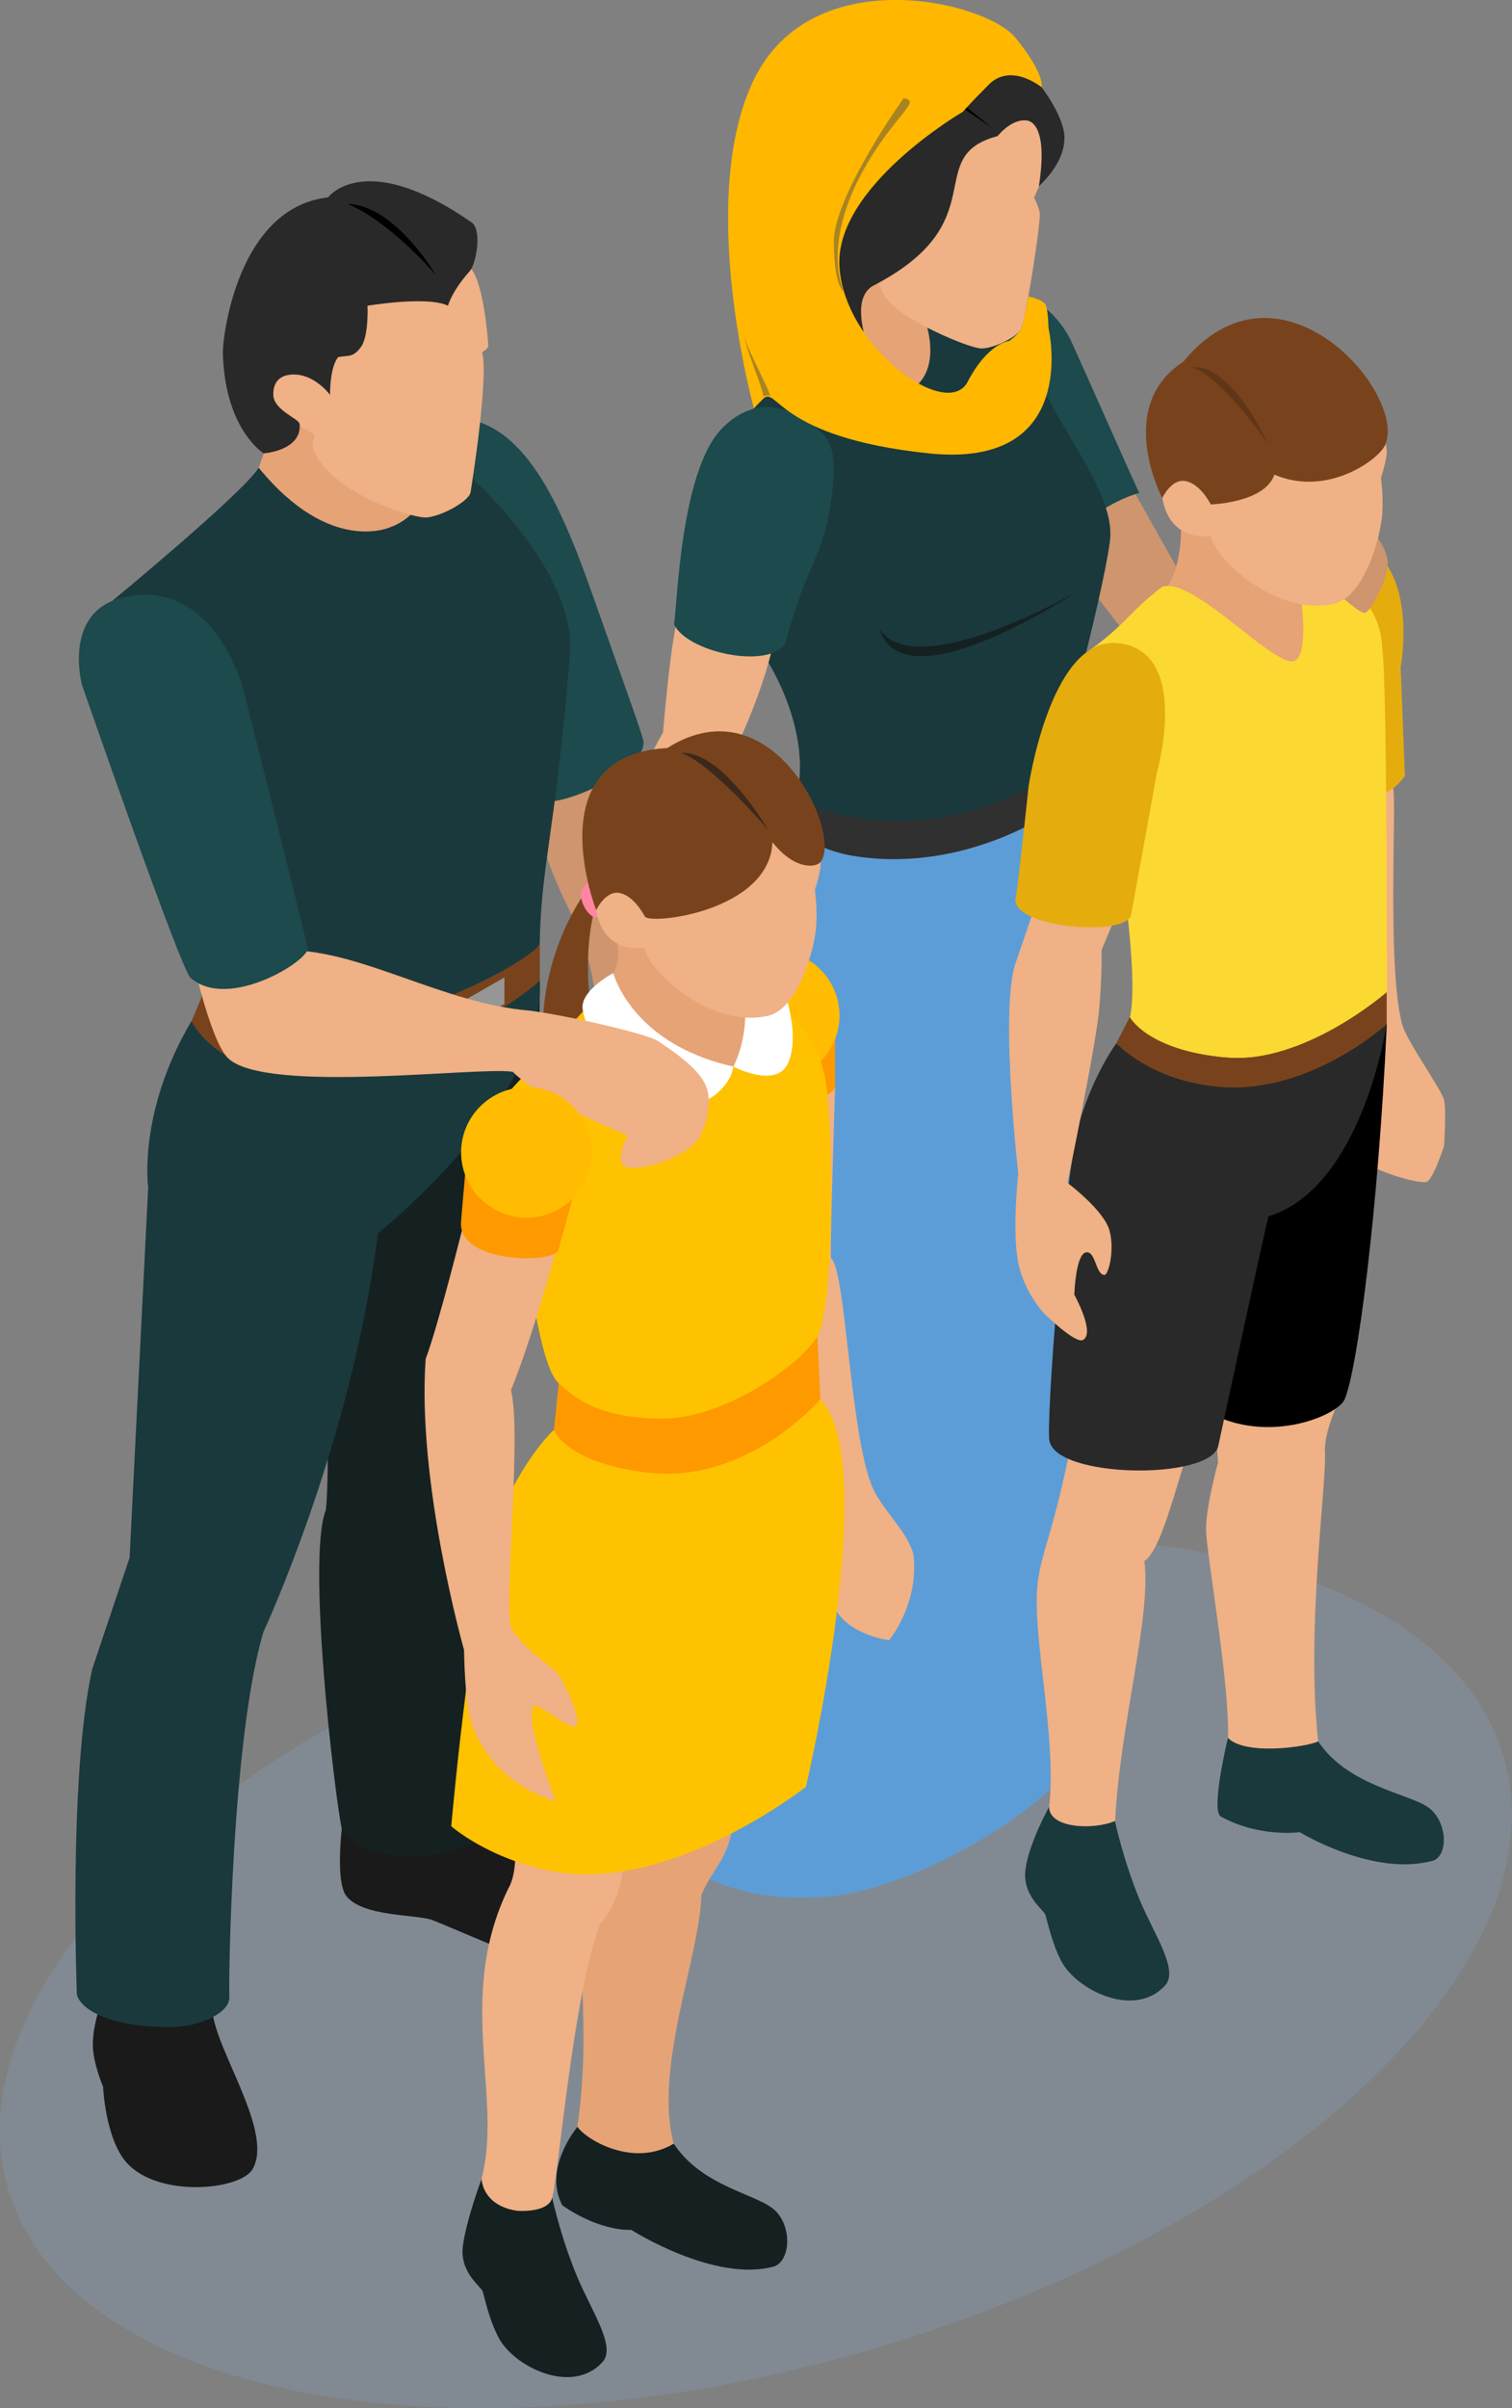
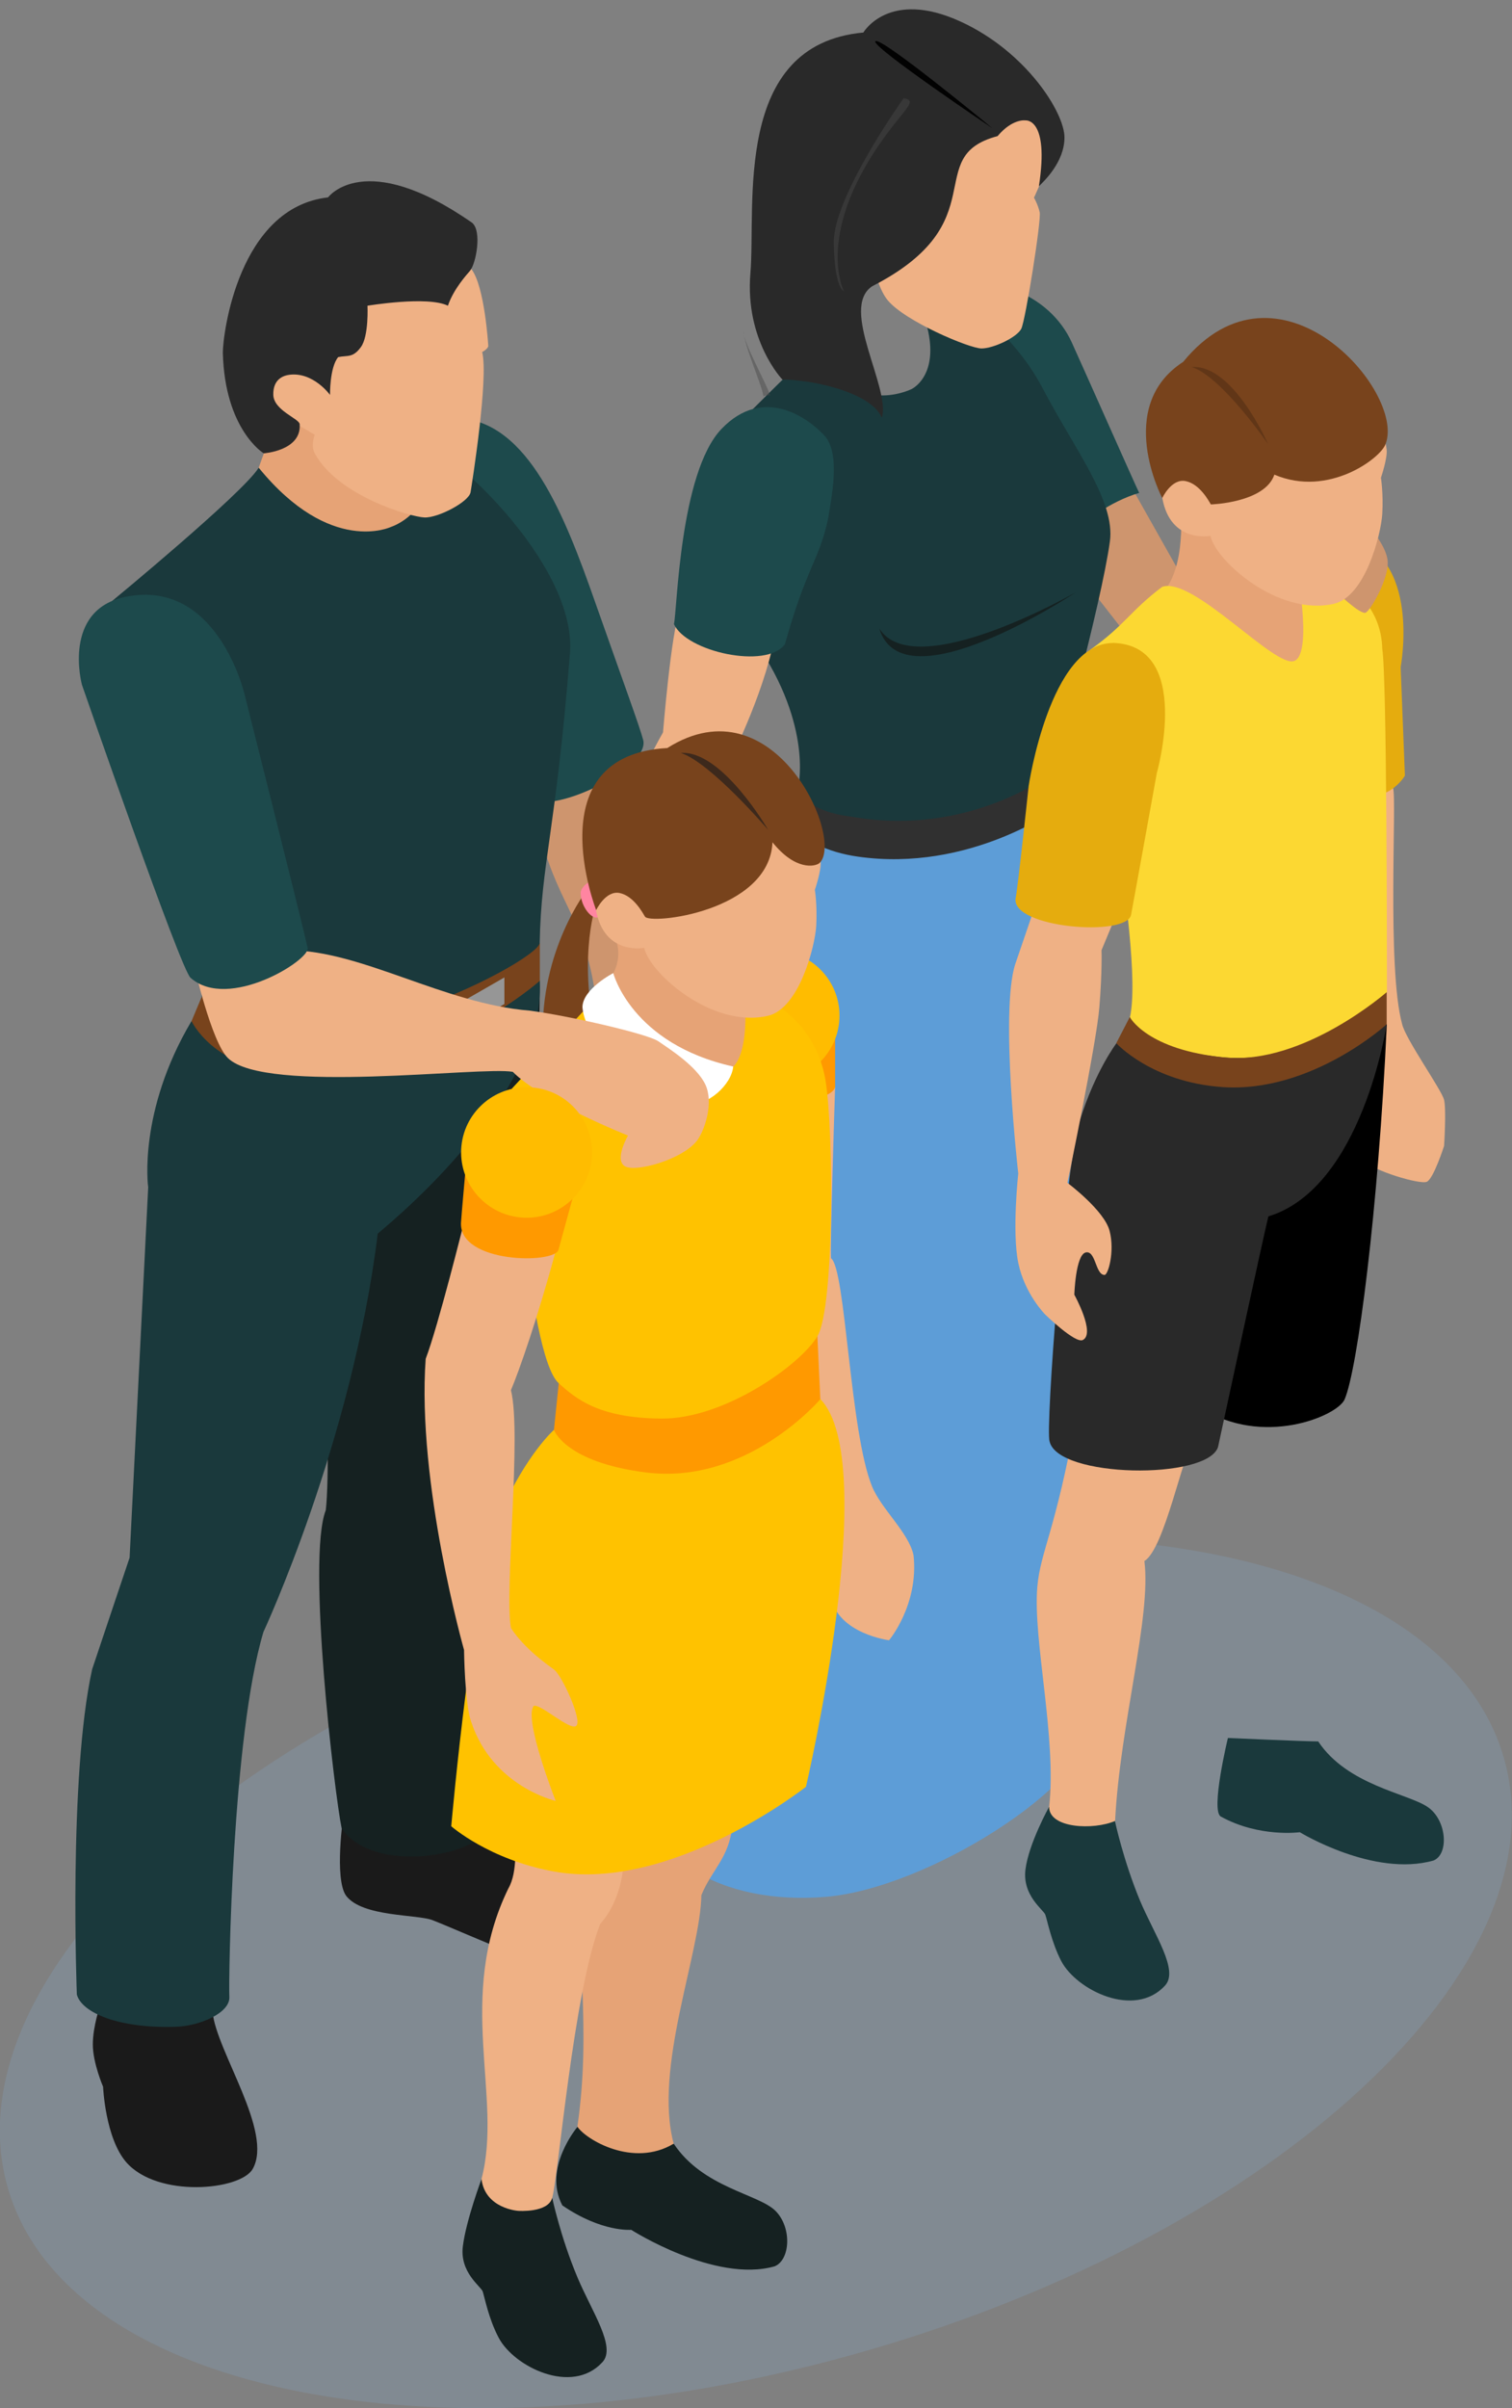
<svg xmlns="http://www.w3.org/2000/svg" width="120" height="191" viewBox="0 0 120 191" fill="none">
  <rect x="0" y="0" width="120" height="191" fill="#808080" stroke="none" />
  <g clip-path="url(#clip0_4648_12329)">
    <g style="mix-blend-mode:multiply" opacity="0.3">
      <path d="M68.691 186.475C101.473 177.037 124.151 155.955 119.343 139.385C114.536 122.816 84.063 117.034 51.281 126.471C18.499 135.908 -4.179 156.991 0.629 173.56C5.437 190.13 35.909 195.912 68.691 186.475Z" fill="#82A1BD" />
    </g>
-     <path d="M74.672 25.218L75.412 31.524L72.484 33.483L66.945 32.293L63.287 28.545L64.862 23.333L71.49 18.205L75.835 22.469L74.672 25.218Z" fill="#E6A376" />
    <path d="M61.828 64.123C61.828 64.123 55.983 70.482 54.714 75.505C53.446 80.527 51.088 134.026 50.391 140.238C50.602 147.451 57.357 151.115 65.507 150.452C73.657 149.788 86.575 141.502 86.522 136.89C83.435 104.408 86.099 67.082 83.89 64.112C82.579 62.185 61.828 64.112 61.828 64.112V64.123Z" fill="#5D9DD7" />
    <path d="M88.605 36.515L94.588 47.129L89.62 50.624L81.332 40.011L88.605 36.515Z" fill="#CE956E" />
    <path d="M80.243 22.912C82.569 23.712 84.218 25.312 85.053 27.144C85.888 28.966 90.18 38.653 90.412 39.095C85.846 40.443 82.178 45.276 82.178 45.276C82.178 45.276 75.296 25.175 80.243 22.912Z" fill="#1D4A4C" />
    <path d="M61.828 64.123C61.828 64.123 62.991 67.218 68.086 67.945C76.955 69.208 83.889 64.123 83.889 64.123L83.689 60.195L69.397 63.196L63.371 62.291L61.828 64.123Z" fill="#303030" />
    <path d="M59.481 50.256C64.545 57.121 63.371 62.291 63.371 62.291C63.371 62.291 63.467 64.281 67.526 64.765C77.103 66.481 83.742 61.143 83.742 61.143C83.742 61.143 87.399 47.94 88.086 42.949C88.53 39.737 85.306 35.673 82.727 30.756C80.644 26.786 77.019 24.038 75.443 23.343H72.621C75.507 29.398 72.346 30.861 72.346 30.861C72.346 30.861 67.166 33.42 65.391 26.997C64.407 27.765 57.283 34.904 57.283 34.904C57.283 34.904 52.653 39.958 59.492 50.267L59.481 50.256Z" fill="#1A393C" />
    <path d="M85.359 46.992C85.359 46.992 72.621 54.288 69.788 49.856C71.659 56.11 85.359 46.992 85.359 46.992Z" fill="#152121" />
    <path d="M110.56 62.512C110.867 63.322 110.063 76.8 111.279 81.222C111.543 82.412 114.408 86.424 114.609 87.234C114.799 88.045 114.609 90.888 114.609 90.888C114.609 90.888 113.784 93.478 113.245 93.731C112.695 93.984 108.89 92.825 108.277 92.067C109.683 89.109 106.67 61.501 106.67 61.501C106.67 61.501 110.253 61.701 110.571 62.501L110.56 62.512Z" fill="#EFB185" />
    <path d="M93.721 42.454C93.721 42.454 93.689 45.276 92.453 46.792C92.379 47.761 95.433 50.519 95.433 50.519L99.323 55.121L104.514 54.51L106.036 51.246L104.112 44.813L99.662 40.622L93.795 40.011L93.732 42.454H93.721Z" fill="#E6A376" />
    <path d="M104.62 138.122C106.935 141.608 111.723 142.239 113.309 143.324C114.831 144.356 115.011 147.062 113.774 147.567C109.028 148.915 103.161 145.324 103.161 145.324C103.161 145.324 99.947 145.767 96.892 144.082C96.057 143.619 97.453 137.849 97.453 137.849C97.453 137.849 103.552 138.122 104.609 138.122H104.62Z" fill="#1A393C" />
-     <path d="M106.596 110.441C106.596 110.441 105.19 113.021 105.148 114.979C105.359 117.337 103.615 129.078 104.619 138.122C103.668 138.575 98.816 139.249 97.463 137.848C97.579 133.3 95.719 123.129 95.719 121.275C95.719 119.422 96.67 115.99 96.67 115.99L96.237 109.472L106.607 110.43L106.596 110.441Z" fill="#EFB185" />
    <path d="M110.063 81.254C109.397 95.953 107.727 108.693 106.712 110.999C106.131 112.326 100.19 114.811 95.317 111.662C94.218 111.21 94.831 90.488 94.831 90.488C94.831 90.488 109.735 80.591 110.053 81.254H110.063Z" fill="black" />
    <path d="M88.488 144.44C88.488 144.44 89.143 147.535 90.475 150.747C91.617 153.463 93.583 156.275 92.463 157.486C90.042 160.128 85.444 157.854 84.228 155.548C83.435 154.021 83.107 152.253 82.959 151.863C82.822 151.473 81.131 150.357 81.384 148.294C81.638 146.23 83.255 143.324 83.255 143.324L88.488 144.44Z" fill="#1A393C" />
    <path d="M43.826 174.322C43.826 174.322 44.481 177.417 45.824 180.618C46.965 183.345 48.932 186.156 47.811 187.357C45.39 190 40.792 187.725 39.577 185.419C38.773 183.903 38.445 182.134 38.308 181.745C38.171 181.355 36.479 180.239 36.733 178.175C36.987 176.112 38.223 172.816 38.223 172.816L43.837 174.322H43.826Z" fill="#152121" />
    <path d="M94.662 114.505C93.911 115.148 92.431 122.855 90.825 123.813C91.385 128.257 88.89 136.743 88.499 144.429C86.808 145.167 83.256 145.03 83.266 143.313C83.879 137.838 81.966 130.089 82.326 125.866C82.579 123.013 83.763 121.486 85.381 112.505C86.29 112.631 95.433 113.853 94.672 114.495L94.662 114.505Z" fill="#EFB185" />
    <path d="M88.604 82.749C88.604 82.749 86.945 84.907 85.708 88.856C84.482 92.805 82.96 113.368 83.298 114.316C83.922 117.232 95.814 117.411 96.67 114.768C96.998 113.242 100.327 97.795 100.666 96.479C108.118 94.205 110.053 81.254 110.053 81.254L88.594 82.739L88.604 82.749Z" fill="#292929" />
    <path d="M106.934 42.643C112.854 44.075 111.163 52.909 111.163 52.909L111.501 61.522C111.501 61.522 110.01 64.133 106.934 62.775C106.903 61.617 106.342 42.569 106.934 42.654V42.643Z" fill="#E5AC0E" />
    <path d="M102.737 52.415C101.247 53.088 94.661 45.655 92.23 46.55C89.693 48.466 89.281 49.582 86.522 51.541C85.951 52.246 90.898 75.116 89.682 80.675C89.936 81.633 92.452 83.328 96.035 83.739C103.921 85.013 110.073 79.011 110.073 78.706C110.073 75.863 110.073 53.678 109.703 51.456C109.566 45.834 102.832 44.57 102.832 44.57C102.832 44.57 104.238 51.73 102.748 52.415H102.737Z" fill="#FCD832" />
    <path d="M106.025 46.908C106.025 46.908 107.981 48.803 108.393 48.592C108.795 48.382 110.201 45.95 110.137 44.57C110.074 43.201 108.34 41.401 108.34 41.401L106.015 46.908H106.025Z" fill="#CE956E" />
    <path d="M38.943 145.829C39.788 146.977 47.505 149.473 48.742 150.905C49.968 152.337 49.408 154.495 48.911 155.106C48.425 155.695 43.657 156.085 40.465 154.842C38.551 154.095 35.581 152.789 34.344 152.305C33.118 151.821 28.773 152.063 27.473 150.368C26.501 149.03 27.262 143.892 27.262 143.892C27.262 143.892 38.108 144.692 38.953 145.84L38.943 145.829Z" fill="#1A1A1A" />
    <path d="M42.463 87.129C43.869 98.985 38.213 118.559 38.213 118.559C38.213 118.559 36.765 133.553 38.509 145.124C37.97 147.125 29.63 148.746 27.114 145.009C26.564 142.376 24.334 123.666 25.856 119.781C26.406 115.085 25.349 93.005 25.349 93.005C25.349 93.005 38.108 78.643 42.833 77.79C42.833 77.79 42.875 82.834 42.452 87.129H42.463Z" fill="#152121" />
    <path d="M16.87 159.591C17.177 162.708 21.722 169.12 20.052 172.037C19.08 173.732 12.515 174.353 10.021 171.5C8.35 169.573 8.181 165.509 8.181 165.509C8.181 165.509 7.367 163.624 7.367 162.16C7.367 160.697 7.959 159.033 7.959 159.033C7.959 159.033 16.13 159.117 16.86 159.581L16.87 159.591Z" fill="#1A1A1A" />
    <path d="M11.765 94.1L10.285 123.55C10.285 123.55 8.097 130.047 7.315 132.395C5.423 140.923 6.099 158.202 6.099 158.202C6.501 159.655 9.429 160.887 13.89 160.76C15.845 160.708 18.277 159.655 18.203 158.381C18.129 157.096 18.414 137.754 20.909 129.436C20.909 129.436 27.949 114.337 29.979 97.848C29.915 97.848 43.382 87.256 42.833 77.79C42.833 77.064 18.573 83.107 15.19 81.001C10.941 88.172 11.754 94.11 11.754 94.11L11.765 94.1Z" fill="#1A393C" />
    <path d="M16.014 79.053L15.2 80.99C15.2 80.99 16.955 84.77 22.674 84.992C34.502 85.318 42.843 77.79 42.843 77.79V74.799L16.014 79.053Z" fill="#78431C" />
    <path d="M40.031 79.632L36.966 81.401V79.285L40.031 77.526V79.632Z" fill="#969696" />
    <path d="M53.943 48.487C53.266 50.109 52.621 58.09 52.621 58.09C52.621 58.09 50.412 61.912 49.862 64.323C49.524 65.334 51.342 79.885 51.342 79.885C51.342 79.885 57.272 66.06 57.78 64.155C58.298 62.249 58.065 60.048 58.065 60.048C58.065 60.048 60.941 54.373 61.617 49.719C61.501 48.708 54.63 46.855 53.953 48.487H53.943Z" fill="#EFB185" />
    <path d="M57.262 34.02C53.932 37.495 53.742 48.487 53.488 49.498C54.45 51.688 60.835 53.109 62.294 51.098C64.017 44.928 65 44.496 65.729 41.117C65.972 39.516 66.744 35.999 65.444 34.567C64.144 33.146 60.592 30.545 57.262 34.02Z" fill="#1D4A4C" />
    <path d="M47.177 81.117C46.532 83.623 44.524 85.445 46.141 87.087C46.469 87.266 46.437 86.898 47.452 86.35C48.742 86.677 50.116 85.582 50.676 88.867C50.708 89.088 49.714 90.488 49.831 90.699C51.036 90.973 51.797 90.867 52.304 90.583C52.812 90.299 52.812 89.456 52.981 87.435C53.53 86.593 51.966 82.97 51.966 80.486C51.025 75.979 52.325 62.26 50.475 59.122C48.816 56.279 43.118 58.964 41.427 61.859L42.949 66.492C44.471 72.136 46.501 72.852 47.346 79.633C47.156 79.685 47.188 81.054 47.167 81.107L47.177 81.117Z" fill="#CE956E" />
    <path d="M36.374 33.167C41.923 33.441 44.82 40.895 47.23 47.75C49.429 53.994 50.761 57.605 51.046 58.69C51.638 60.964 43.361 64.891 42.04 63.196C41.839 62.638 33.467 37.473 33.467 37.473C33.467 37.473 35.095 33.167 36.384 33.167H36.374Z" fill="#1D4A4C" />
    <path d="M46.755 84.95C46.755 84.95 48.636 82.97 49.947 84.076C51.247 85.181 51.543 87.435 51.607 88.151C51.808 90.183 51.025 90.541 50.18 90.594C49.334 90.636 46.691 88.519 46.057 87.382C45.412 86.255 46.755 84.95 46.755 84.95Z" fill="#C2A091" />
    <path d="M46.701 85.35C46.701 85.35 48.488 83.476 49.725 84.529C50.961 85.571 51.247 87.708 51.3 88.382C51.49 90.299 50.75 90.646 49.947 90.688C49.143 90.741 46.638 88.73 46.035 87.656C45.433 86.592 46.701 85.35 46.701 85.35Z" fill="#F0C6B4" />
    <path d="M20.941 35.957L20.528 37.105V38.979L23.308 43.254L31.099 44.549L35.148 42.422V37.642L32.442 32.293L24.418 31.356L20.528 33.167L20.941 35.957Z" fill="#E6A376" />
    <path d="M20.528 37.105C19.249 39.148 8.89 47.676 8.89 47.676L14.566 69.135L16.162 74.484C16.162 74.484 16.162 77.421 16.004 79.053C22.843 86.708 42.653 76.358 42.833 74.8C42.949 68.472 44.122 65.839 45.222 51.972C45.972 44.549 34.661 34.694 33.509 35.347C35.232 40.464 31.035 41.791 31.035 41.791C31.035 41.791 26.247 44.096 20.539 37.105H20.528Z" fill="#1A393C" />
    <path d="M37.4 21.332C38.478 22.691 38.753 27.45 38.753 27.45C38.753 27.45 38.753 27.65 38.267 27.924C38.785 29.966 37.474 38.274 37.347 39.042C37.22 39.8 34.778 41.085 33.689 41.043C32.601 41.001 26.829 39.358 24.979 35.957C24.641 35.325 24.979 34.483 24.979 34.483L23.14 33.399L20.011 31.64L21.131 25.165L25.592 20.606L33.742 17.815C33.742 17.815 36.871 21.058 37.4 21.332Z" fill="#EFB185" />
    <path d="M37.293 21.49C37.061 21.764 35.993 22.922 35.549 24.249C33.943 23.449 29.165 24.249 29.165 24.249C29.165 24.249 29.281 26.649 28.646 27.523C28.002 28.408 27.6 28.166 26.839 28.324C26.152 29.166 26.194 31.324 26.194 31.324C26.194 31.324 24.873 29.492 22.981 29.724C22.473 29.787 21.659 30.082 21.691 31.324C21.733 32.556 23.742 33.199 23.784 33.641C23.942 35.757 20.93 35.957 20.93 35.957C20.93 35.957 17.843 34.094 17.685 27.976C17.685 26.502 18.932 16.457 26.035 15.657C26.035 15.657 28.921 11.719 37.452 17.657C38.276 18.289 37.78 20.932 37.293 21.49Z" fill="#292929" />
-     <path d="M27.601 16.173C31.374 16.289 34.588 21.806 34.588 21.806C34.588 21.806 31.047 17.647 27.601 16.173Z" fill="black" />
    <path d="M53.477 170.036C55.792 173.521 60.179 174.006 61.543 175.353C62.864 176.67 62.727 179.249 61.479 179.755C56.743 181.102 50.094 176.859 50.094 176.859C50.094 176.859 47.758 177.07 44.629 174.922C43.065 171.953 45.834 168.688 45.834 168.688C45.834 168.688 52.399 170.036 53.477 170.036Z" fill="#152121" />
    <path d="M58.108 144.882C57.864 147.357 56.469 148.325 55.666 150.315C55.581 154.948 51.86 164.045 53.467 170.026C50.253 171.963 46.48 169.689 45.824 168.678C46.945 160.929 45.74 155.106 45.909 145.925C46.48 145.84 58.002 143.492 58.097 144.882H58.108Z" fill="#E6A376" />
    <path d="M49.471 147.967C49.471 147.967 49.365 150.684 47.632 152.6C45.517 158.023 44.333 172.458 43.826 174.322C43.498 175.533 41.12 175.354 41.12 175.354C41.12 175.354 38.498 175.185 38.213 172.827C39.936 166.351 36.13 158.423 40.348 149.778C41.12 148.473 40.856 146.03 40.856 146.03L49.46 147.967H49.471Z" fill="#EFB185" />
    <path d="M66.278 86.234C66.278 86.234 65.845 99.48 65.961 99.806C67.113 100.659 67.452 113.589 69.206 117.885C69.936 119.686 72.135 121.57 72.504 123.36C72.927 127.288 70.559 130.099 70.559 130.099C70.559 130.099 66.553 129.583 65.961 126.73C65.559 124.834 59.65 99.806 59.65 99.806L62.917 87.013L66.278 86.234Z" fill="#EFB185" />
    <path d="M43.964 113.41C43.964 113.41 41.797 115.326 39.767 119.896C37.568 124.887 35.813 144.85 35.813 144.85C35.813 144.85 38.816 147.504 43.964 148.441C53.287 150.136 63.964 141.723 63.964 141.723C63.964 141.723 69.999 115.99 65.105 110.967C63.456 109.03 43.964 113.41 43.964 113.41Z" fill="#FFC200" />
    <path d="M44.344 109.715L43.964 113.41C43.964 113.41 44.831 115.98 51.279 116.79C59.313 117.801 65.106 110.978 65.106 110.978L64.873 105.987L44.344 109.715Z" fill="#FF9900" />
    <path d="M66.278 82.423V86.234C65.993 87.129 63.678 87.361 62.917 87.013C62.166 86.676 61.817 83.528 61.817 83.528L66.278 82.412V82.423Z" fill="#FF9900" />
    <path d="M66.627 80.548C66.627 83.412 64.302 85.729 61.437 85.729C58.572 85.729 56.236 83.412 56.236 80.548C56.236 77.684 58.572 75.378 61.437 75.378C64.302 75.378 66.627 77.695 66.627 80.548Z" fill="#FFBC00" />
    <path d="M48.963 74.8C49.323 76.116 48.678 77.19 48.678 77.19L48.393 80.717L51.669 84.36L55.834 85.74L59.873 84.508L60.56 81.981L60.19 78.916L55.422 75.484L50.401 73.462C50.401 73.462 48.858 73.852 48.963 74.81V74.8Z" fill="#E6A376" />
    <path d="M46.596 70.577C46.596 70.577 42.833 75.336 43.087 82.422C44.609 84.718 46.723 82.981 47.304 82.412C45.824 75.463 47.368 71.567 47.368 71.567L46.585 70.577H46.596Z" fill="#78431C" />
    <path d="M46.089 70.862C46.089 71.767 46.797 72.778 47.336 72.778C47.875 72.778 48.118 71.683 48.118 71.683L47.061 69.767C47.061 69.767 46.078 70.23 46.078 70.862H46.089Z" fill="#FF85A1" />
    <path d="M46.987 79.453L40.602 86.371C40.602 86.371 41.797 107.44 44.345 109.714C45.687 110.914 47.474 112.473 52.463 112.515C57.452 112.578 63.52 108.261 64.873 105.987C66.237 103.713 66.163 89.572 65.518 85.697C64.556 79.906 59.059 78.442 59.059 78.442C59.059 78.442 59.778 84.539 57.505 84.992C55.222 85.455 46.987 79.453 46.987 79.453Z" fill="#FFC200" />
-     <path d="M58.911 78.316C59.715 81.854 58.203 84.602 58.203 84.602C58.203 84.602 61.522 86.319 62.484 84.434C63.626 82.202 62.146 78.285 62.146 78.285C62.146 78.285 58.541 77.969 58.922 78.316H58.911Z" fill="white" />
    <path d="M48.678 77.179C48.678 77.179 46.226 78.442 46.226 79.895C46.564 83.728 53.382 87.529 54.524 87.613C56.226 87.74 58.065 86.002 58.192 84.592C50.094 82.791 48.667 77.168 48.667 77.168L48.678 77.179Z" fill="white" />
    <path d="M65.126 68.345C65.201 69.04 64.672 70.578 64.672 70.578C64.672 70.578 64.873 71.82 64.778 73.463C64.672 75.105 63.425 79.991 60.951 80.57C56.469 81.602 51.511 77.116 51.131 75.179C51.131 75.179 47.959 75.811 47.304 72.199C47.167 71.42 48.467 66.629 48.467 66.629L58.995 60.985L64.577 66.082C64.577 66.082 65.042 67.671 65.116 68.366L65.126 68.345Z" fill="#EFB185" />
    <path d="M61.31 66.797C61.057 72.335 51.501 73.367 51.184 72.694C51.025 72.441 50.306 71.061 49.175 70.83C48.055 70.609 47.315 72.188 47.315 72.188C47.315 72.188 42.526 59.89 52.959 59.332C61.48 53.941 67.061 66.608 65.031 68.461C64.693 68.734 63.139 69.082 61.31 66.808V66.797Z" fill="#78431C" />
    <path d="M54.038 59.721C57.304 59.49 60.962 65.818 60.962 65.818C60.962 65.818 56.406 60.49 54.038 59.721Z" fill="#3D291C" />
    <path d="M110.052 35.662C110.126 36.347 109.598 37.894 109.598 37.894C109.598 37.894 109.799 39.137 109.703 40.779C109.598 42.422 108.35 47.307 105.877 47.887C101.405 48.919 96.448 44.422 96.067 42.496C96.067 42.496 92.896 43.127 92.251 39.516C92.103 38.726 93.403 33.935 93.403 33.935L103.932 28.281L109.513 33.377C109.513 33.377 109.978 34.967 110.052 35.662Z" fill="#EFB185" />
    <path d="M101.142 37.642C100.391 39.885 96.099 40.011 96.099 40.011C95.951 39.758 95.222 38.379 94.091 38.158C92.97 37.937 92.241 39.506 92.241 39.506C92.241 39.506 88.425 32.251 93.901 28.703C101.469 19.468 111.575 31.061 109.968 35.21C109.63 36.294 105.455 39.495 101.131 37.642H101.142Z" fill="#78431C" />
    <path d="M94.588 29.113C97.865 28.881 100.634 35.21 100.634 35.21C100.634 35.21 96.956 29.871 94.588 29.113Z" fill="#613617" />
    <path d="M44.049 99.417C42.685 104.482 41.173 108.82 40.55 110.262C41.416 113.705 40.021 126.13 40.55 129.13C41.67 130.815 43.383 131.984 43.996 132.447C44.609 132.921 46.226 136.438 45.74 136.88C45.264 137.333 42.854 135.069 42.357 135.311C41.533 136.322 44.101 142.84 44.101 142.84C44.101 142.84 39.08 141.713 37.389 136.543C36.882 135.143 36.829 130.868 36.829 130.868C36.829 130.868 33.076 117.654 33.784 107.777C34.778 105.177 36.829 96.932 36.829 96.932C36.829 96.932 44.006 98.29 44.038 99.396L44.049 99.417Z" fill="#EFB185" />
    <path d="M36.965 92.583C36.965 92.583 36.595 96.679 36.585 97.016C36.49 100.217 44.016 100.259 44.323 99.132C44.629 98.006 45.75 93.921 45.75 93.921L36.965 92.573V92.583Z" fill="#FF9900" />
    <path d="M22.938 75.368C28.742 75.4 35.2 79.601 42.029 80.159C45.084 80.549 51.437 82.012 52.251 82.591C53.076 83.16 55.295 84.56 55.983 86.024C56.659 87.477 55.93 89.614 55.359 90.414C54.228 91.973 50.338 93.047 49.556 92.478C48.763 91.92 49.841 90.067 49.841 90.067C49.841 90.067 43.023 87.361 40.697 85.013C38.171 84.56 21.088 86.813 18.097 83.928C16.775 82.654 15.391 76.526 15.391 76.526C15.391 76.526 21.997 75.568 22.949 75.379L22.938 75.368Z" fill="#EFB185" />
    <path d="M10.01 47.329C4.883 48.339 6.501 54.309 6.501 54.309C6.501 54.309 14.366 77 15.127 77.558C18.129 80.211 24.619 76.136 24.418 75.189C24.08 73.599 19.408 55.068 19.408 55.068C19.408 55.068 17.283 45.886 10.01 47.329Z" fill="#1D4A4C" />
    <path d="M46.987 91.404C46.987 94.268 44.661 96.585 41.797 96.585C38.932 96.585 36.596 94.258 36.596 91.404C36.596 88.551 38.921 86.234 41.797 86.234C44.672 86.234 46.987 88.551 46.987 91.404Z" fill="#FFBC00" />
    <path d="M82.463 14.783C82.178 15.446 82.061 15.678 82.061 15.678C82.061 15.678 82.368 16.194 82.516 16.836C82.653 17.478 81.395 25.375 81.057 26.07C80.719 26.755 78.848 27.639 77.896 27.639C76.945 27.639 71.818 25.481 70.444 23.806C68.879 21.901 68.372 15.172 68.372 15.172L75.19 6.296L83.309 9.329C83.309 9.329 82.748 14.109 82.463 14.783Z" fill="#EFB185" />
    <path d="M79.186 10.792C73.044 12.414 79.186 17.605 69.207 22.712C66.617 24.47 70.708 30.777 69.989 33.135C69.144 31.114 64.461 30.113 62.093 30.103C62.093 30.103 59.112 27.007 59.556 21.68C60.01 16.352 58.087 3.538 68.52 2.58C68.52 2.58 70.539 -0.906 76.247 1.716C81.437 4.096 84.482 8.929 84.482 10.898C84.482 12.867 82.843 14.383 82.452 14.773C83.298 9.318 81.385 9.55 81.385 9.55C81.385 9.55 80.37 9.381 79.175 10.792H79.186Z" fill="#292929" />
    <path d="M69.482 3.264C69.989 2.927 78.763 10.171 78.763 10.171C78.763 10.171 68.975 3.601 69.482 3.264Z" fill="#020202" />
    <path d="M88.604 72.525L87.421 75.368C87.421 75.368 87.484 77.031 87.251 79.885C87.029 82.738 84.714 93.815 84.714 93.815C84.714 93.815 87.653 96.005 88.065 97.637C88.488 99.259 87.939 101.196 87.642 101.122C86.924 101.08 86.966 99.132 86.152 99.343C85.359 99.575 85.264 102.691 85.264 102.691C85.264 102.691 86.966 105.755 85.941 106.282C85.349 106.598 82.949 104.26 82.949 104.26C82.949 104.26 81.321 102.628 80.814 100.164C80.306 97.69 80.814 93.078 80.814 93.078C80.814 93.078 79.344 80.211 80.581 76.452C81.374 74.126 82.674 70.335 82.674 70.335L88.594 72.525H88.604Z" fill="#EFB185" />
    <path d="M88.319 51.004C83.319 51.004 81.638 62.344 81.638 62.344C81.638 62.344 80.793 70.346 80.602 71.272C80.296 73.61 89.429 74.336 89.767 72.557C89.957 71.588 91.807 61.333 91.807 61.333C91.807 61.333 94.704 51.193 88.34 50.993L88.319 51.004Z" fill="#E5AC0E" />
    <path d="M89.672 80.675C89.672 80.675 91.025 83.286 97.241 83.876C103.467 84.465 110.053 78.695 110.053 78.695V81.243C110.053 81.243 104.091 86.698 97.029 86.224C91.385 85.834 88.594 82.739 88.594 82.739L89.661 80.675H89.672Z" fill="#78431C" />
-     <path d="M76.384 8.887C76.384 8.887 66.141 14.857 66.627 21.248C67.114 27.639 75.179 33.388 76.797 30.282C78.414 27.176 80.105 27.039 80.105 27.039C80.105 27.039 80.983 26.428 81.12 25.891C81.257 25.354 81.617 23.512 81.617 23.512C81.617 23.512 82.79 23.754 82.991 24.186C83.192 24.617 83.213 26.007 83.213 26.007C83.213 26.007 85.877 37.242 73.689 35.957C61.501 34.673 61.712 30.493 60.528 31.661C59.735 32.451 59.841 32.419 59.841 32.419C59.841 32.419 55.211 15.783 59.841 6.297C64.471 -3.19 78.213 0.084 80.591 2.99C82.97 5.896 82.663 6.918 82.663 6.918C82.663 6.918 80.243 4.928 78.467 6.718C76.691 8.508 76.395 8.897 76.395 8.897L76.384 8.887Z" fill="#FFB700" />
    <path opacity="0.47" d="M60.539 31.493C60.539 31.493 60.539 31.335 61.131 31.367C60.718 30.198 59.006 27.187 59.006 26.302C59.112 27.629 60.845 31.419 60.539 31.504V31.493Z" fill="#494949" />
    <path opacity="0.47" d="M71.712 7.792C71.712 7.792 66.131 15.604 66.173 19.237C66.215 22.869 66.977 23.101 66.977 23.101C66.977 23.101 64.313 17.984 71.342 9.392C72.23 8.276 72.568 7.928 71.712 7.792Z" fill="#494949" />
  </g>
  <defs>
    <clipPath id="clip0_4648_12329">
      <rect width="120" height="191" fill="white" />
    </clipPath>
  </defs>
</svg>